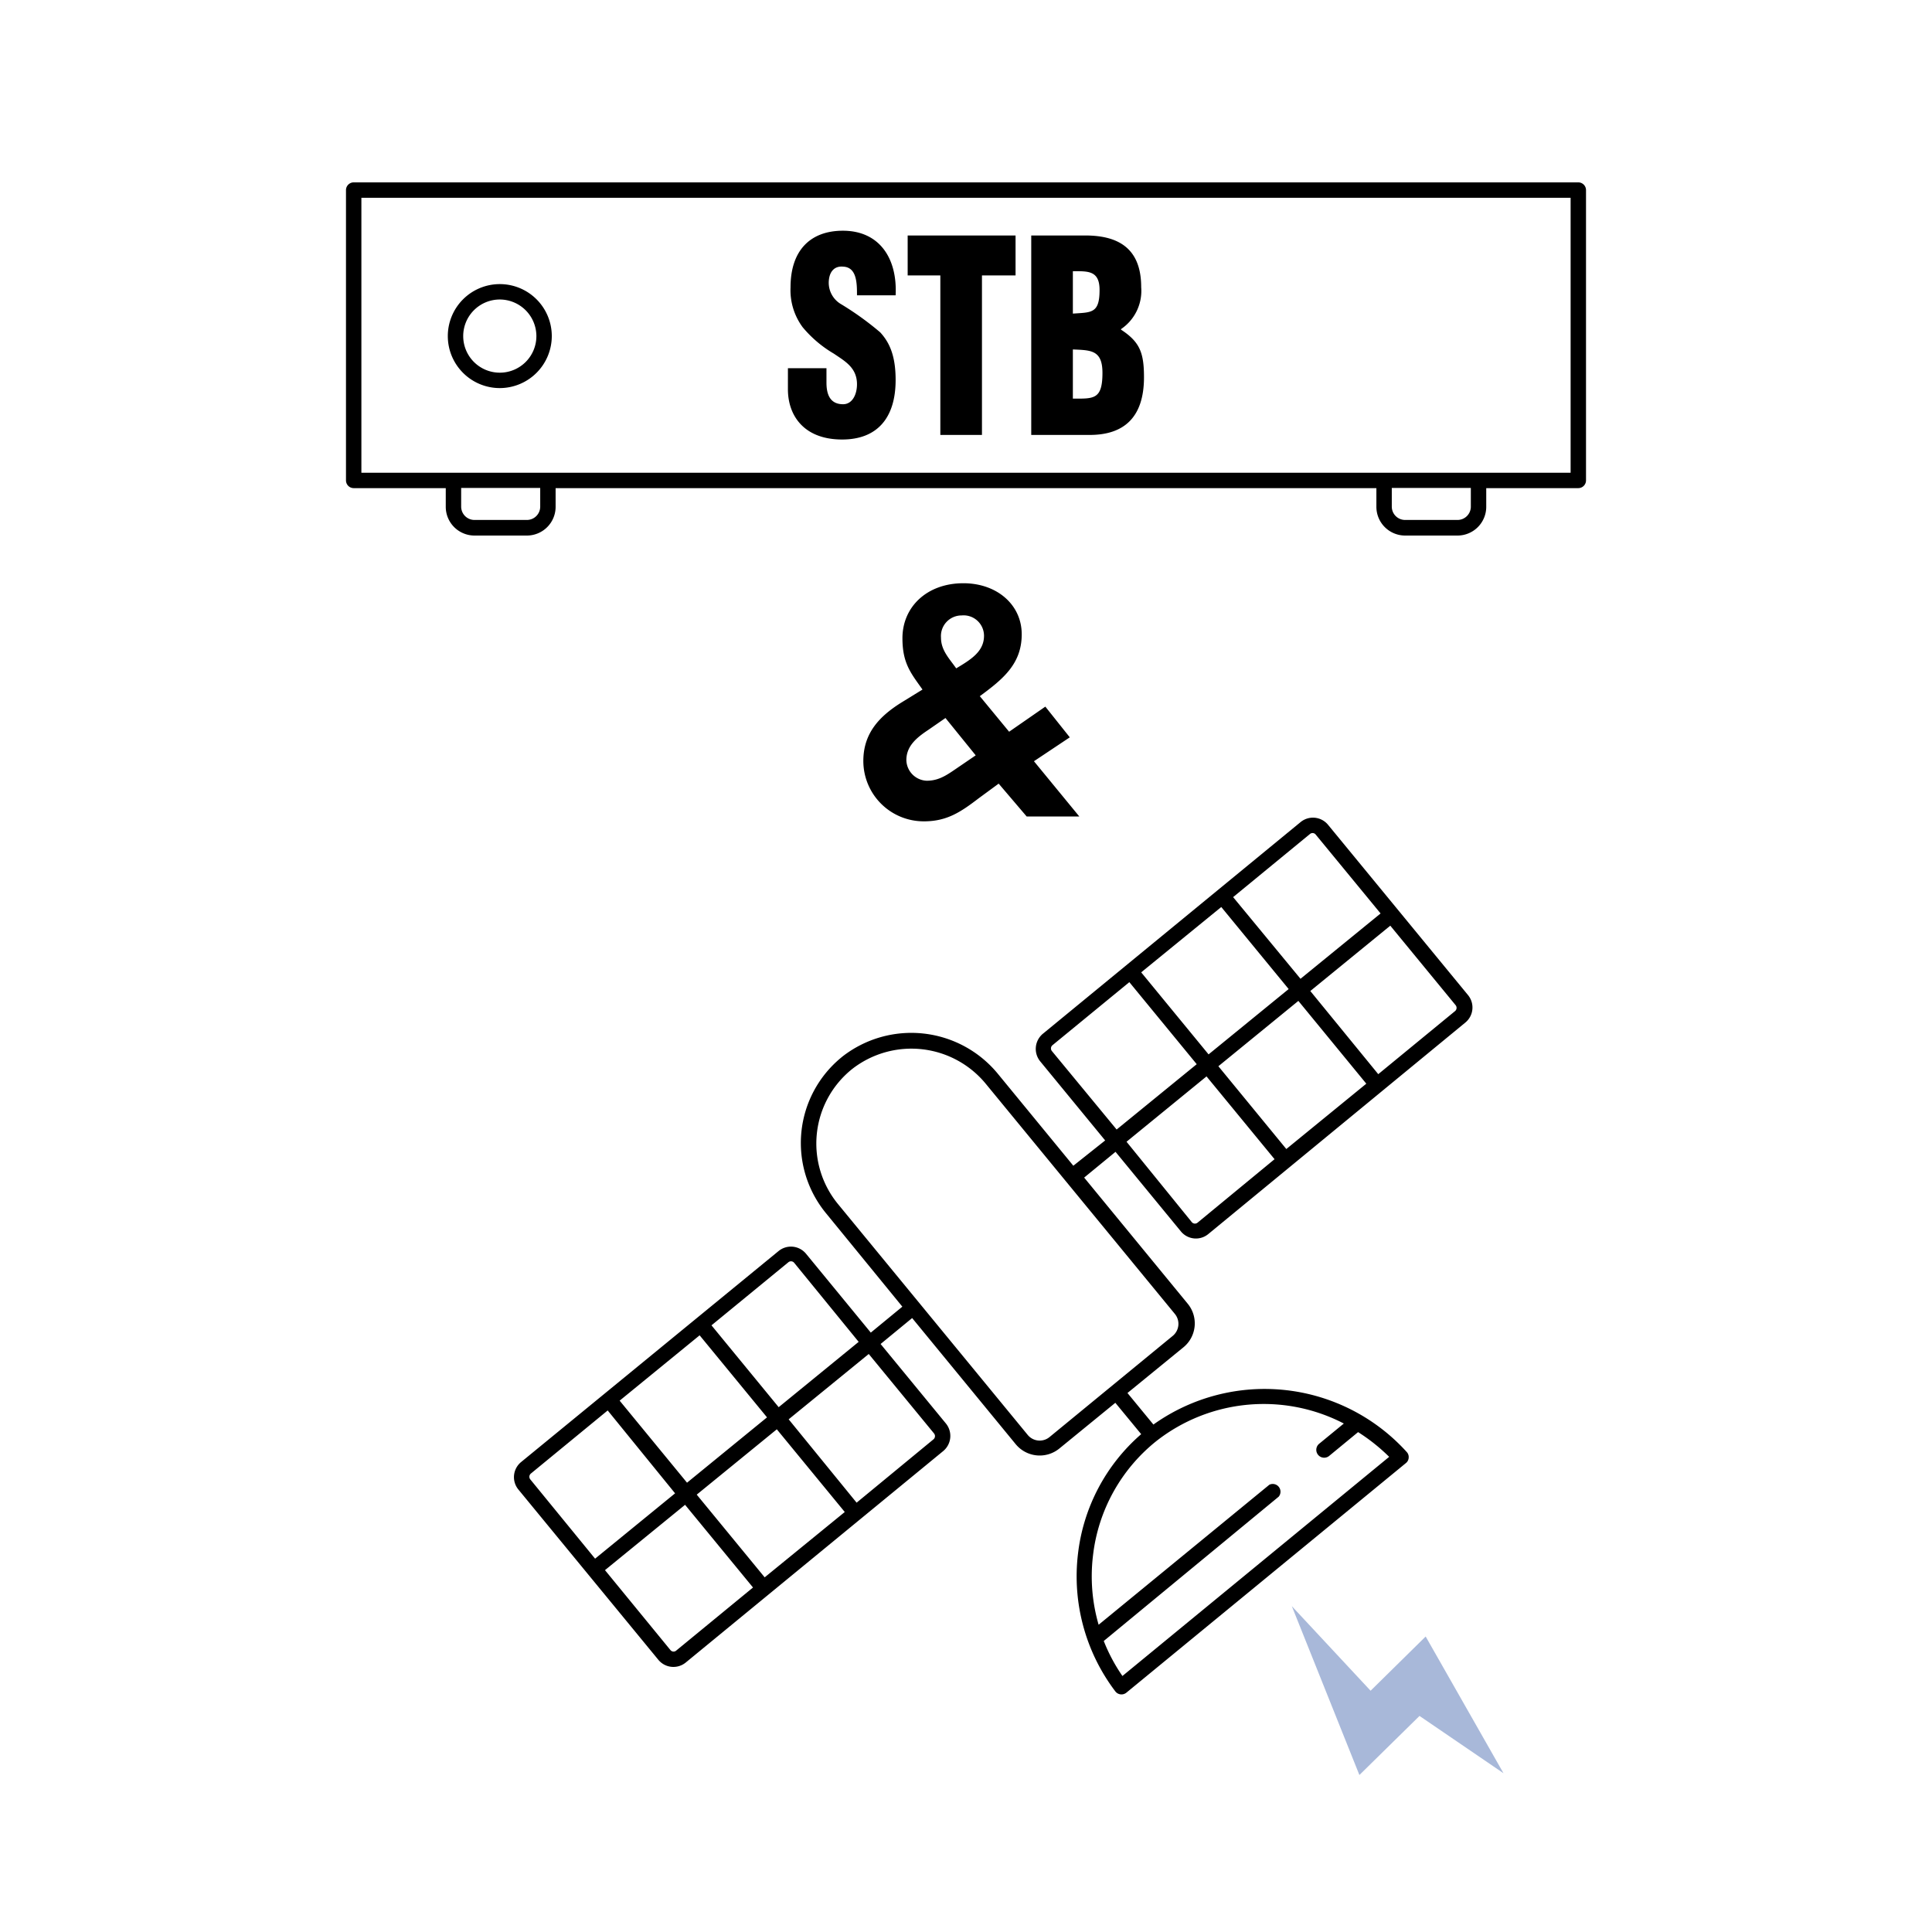
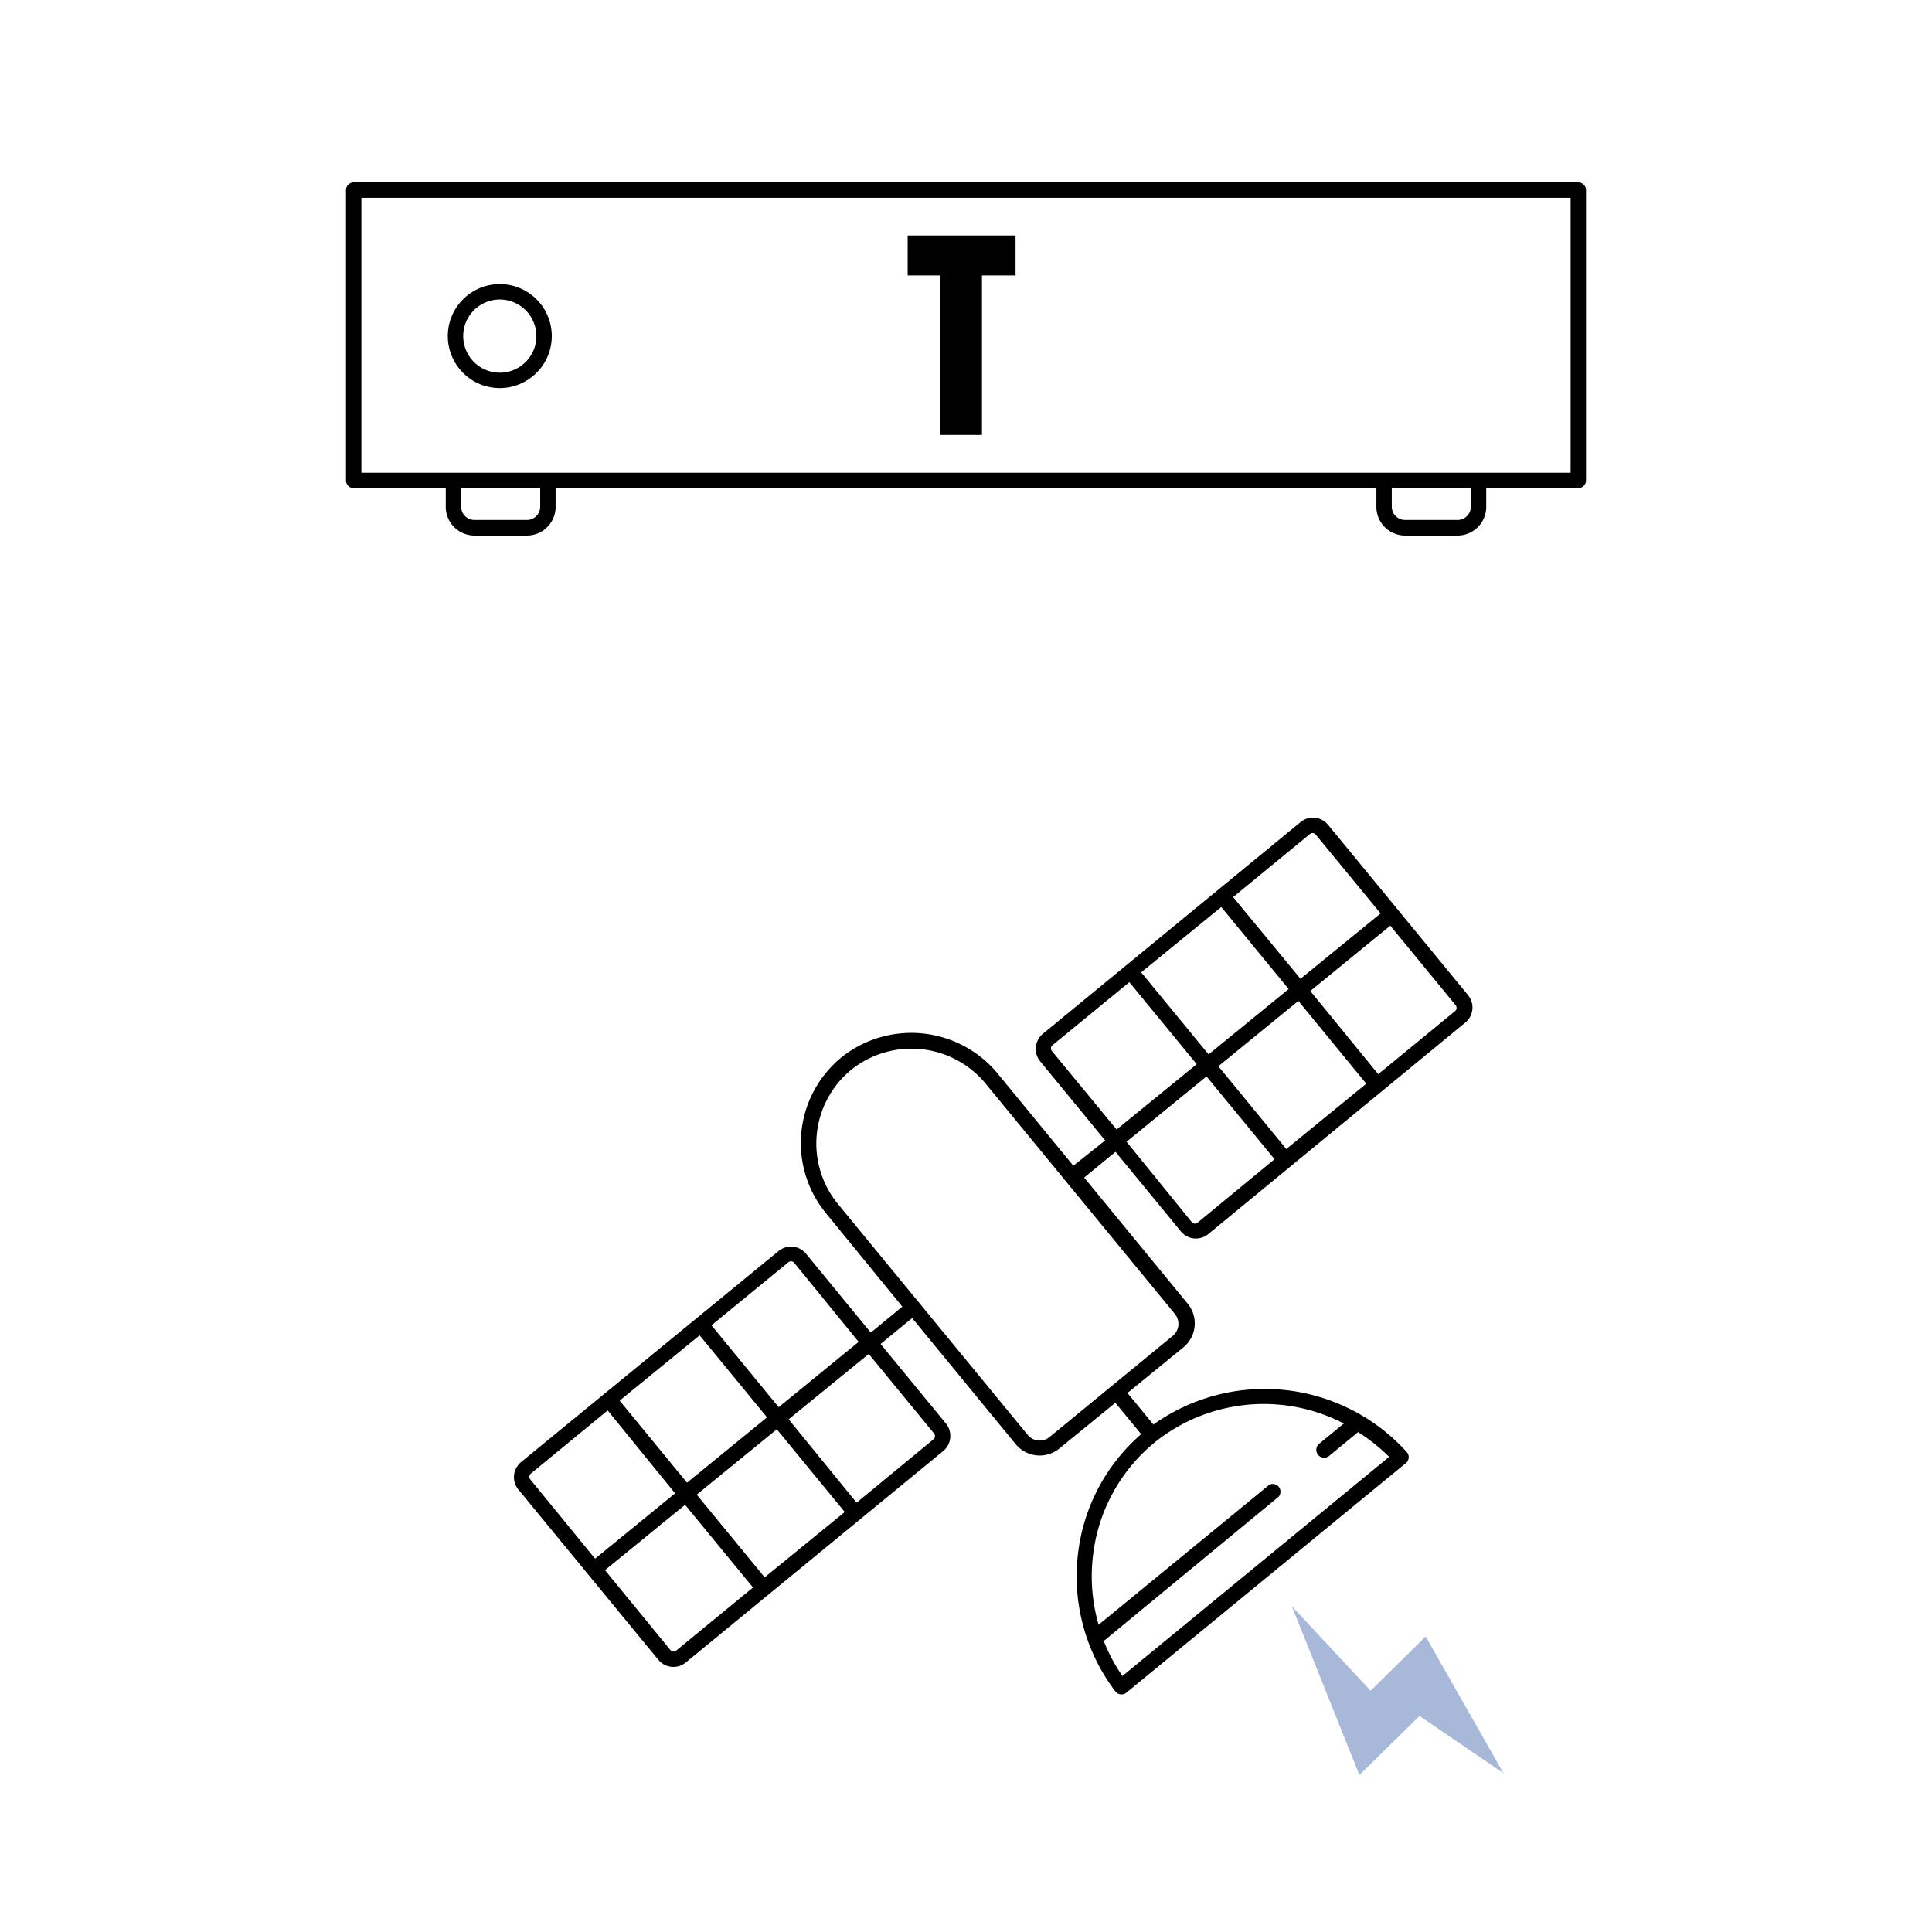
<svg xmlns="http://www.w3.org/2000/svg" viewBox="0 0 207 207">
  <defs>
    <style>.cls-1{fill:#a8b8d9;}</style>
  </defs>
  <g id="icon">
    <path d="M169.1,19.54H37.9a.83.83,0,0,0-.83.82V51.47a.83.83,0,0,0,.83.83h9.86v2a3.08,3.08,0,0,0,3.08,3.08h5.61a3.08,3.08,0,0,0,3.08-3.08v-2h87.94v2a3.08,3.08,0,0,0,3.08,3.08h5.61a3.08,3.08,0,0,0,3.08-3.08v-2h9.86a.83.83,0,0,0,.83-.83V20.36A.83.83,0,0,0,169.1,19.54ZM57.88,54.28a1.43,1.43,0,0,1-1.43,1.43H50.84a1.43,1.43,0,0,1-1.43-1.43v-2h8.47Zm99.71,0a1.43,1.43,0,0,1-1.43,1.43h-5.61a1.43,1.43,0,0,1-1.43-1.43v-2h8.47Zm10.69-3.63H38.72V21.19H168.28Z" />
    <path d="M53.55,41.58A5.57,5.57,0,1,1,59.12,36,5.58,5.58,0,0,1,53.55,41.58Zm0-9.49A3.92,3.92,0,1,0,57.47,36,3.93,3.93,0,0,0,53.55,32.09Z" />
-     <path d="M88.55,39.45V41c0,1.22.36,2.31,1.78,2.31,1,0,1.49-1.06,1.49-2.14,0-1.79-1.31-2.48-2.48-3.28A12.67,12.67,0,0,1,86,35.06a6.67,6.67,0,0,1-1.3-4.27c0-4,2.16-6.07,5.61-6.07,3.88,0,5.85,2.91,5.65,6.92H91.82c0-1.25,0-3-1.47-3.07-.91-.09-1.44.48-1.54,1.42a2.66,2.66,0,0,0,1.34,2.62,32.09,32.09,0,0,1,4.16,3c1,1.09,1.65,2.51,1.65,5.1,0,4.1-2,6.38-5.73,6.38-4.09,0-5.81-2.56-5.81-5.38V39.45Z" />
    <path d="M97.25,25.23h11.56v4.28h-3.6V46.6h-4.46V29.51h-3.5Z" />
-     <path d="M110.49,46.6V25.23h5.78c3.37,0,6,1.23,6,5.53a4.94,4.94,0,0,1-2.16,4.5v.06c2,1.31,2.46,2.45,2.46,5.1,0,4.33-2.18,6.18-5.81,6.18Zm4.46-13c2-.14,2.86,0,2.86-2.54,0-2.11-1.29-2-2.86-2Zm0,9.11c2.23,0,3.17.12,3.17-2.76,0-2.48-1.27-2.42-3.17-2.51Z" />
-     <path d="M96.69,68.38c0-3.36,2.63-5.89,6.53-5.89,3.59,0,6.25,2.3,6.25,5.47s-2,4.8-4.49,6.63l3.14,3.81L112,75.71,114.62,79l-3.84,2.56,4.86,5.92H110l-3-3.52-2.14,1.57C102.94,87,101.46,88,99,88a6.47,6.47,0,0,1-6.5-6.46c0-3,1.73-4.84,4.26-6.38l2.08-1.28C97.59,72.12,96.69,71.07,96.69,68.38Zm7.85,12.55-3.24-4-1.85,1.28c-1.25.83-2.34,1.73-2.34,3.23a2.27,2.27,0,0,0,2.18,2.21c1.44,0,2.33-.74,3.61-1.6Zm.89-12.81a2.19,2.19,0,0,0-2.4-2.18,2.21,2.21,0,0,0-2.21,2.37c0,1.38.9,2.25,1.63,3.3C104,70.68,105.43,69.82,105.43,68.12Z" />
    <path d="M73.47,178.13l27.59-22.66a2.11,2.11,0,0,0,.29-2.95l-7-8.52,3.38-2.78,11.1,13.52a3.33,3.33,0,0,0,4.67.46l6-4.9,2.77,3.36a20,20,0,0,0-6.77,12.81,20.39,20.39,0,0,0,4,14.75.83.83,0,0,0,1.18.14l29.95-24.6a.78.78,0,0,0,.3-.58.79.79,0,0,0-.21-.61,20.53,20.53,0,0,0-27.14-2.94l-2.78-3.38,6-4.9a3.31,3.31,0,0,0,.46-4.66l-11.1-13.52,3.36-2.76,7,8.52a2.08,2.08,0,0,0,2.94.29L157,109.56a2.09,2.09,0,0,0,.29-2.94l-15-18.25a2.09,2.09,0,0,0-2.94-.29l-27.59,22.66a2.11,2.11,0,0,0-.29,3l6.94,8.45L115,124.9l-8.07-9.83a12,12,0,0,0-16.68-1.86l-.12.1A11.85,11.85,0,0,0,88.51,130l8.17,10-3.38,2.78-6.94-8.45a2.09,2.09,0,0,0-2.94-.29L55.83,156.65a2.09,2.09,0,0,0-.29,2.94l15,18.25A2.09,2.09,0,0,0,73.47,178.13Zm70.5-25.6-2.62,2.15A.83.83,0,0,0,142.4,156l3.11-2.56a19.87,19.87,0,0,1,3.33,2.65l-28.58,23.48a18.49,18.49,0,0,1-2-3.75L137,160.36a.83.83,0,0,0-1-1.28l-18.29,15a18.61,18.61,0,0,1-.6-7.44,18.38,18.38,0,0,1,6.8-12.25A18.64,18.64,0,0,1,144,152.53ZM132.12,96.12l8.23-6.76a.43.43,0,0,1,.62.06l6.95,8.45-8.58,7Zm8.27,10.06,8.57-7,7,8.52a.45.45,0,0,1-.06.63l-8.23,6.76Zm-18.12-2,8.58-7,7.22,8.79-8.58,7Zm8.27,10.06,8.57-7,7.28,8.87-8.57,7Zm-17.84-1.63a.45.45,0,0,1,.06-.62l8.24-6.76,7.22,8.79-8.58,7Zm8,9.72,8.57-7,7.29,8.87L128.31,131a.44.44,0,0,1-.62-.06ZM89.78,129a10.22,10.22,0,0,1,1.52-14.46,10.32,10.32,0,0,1,14.36,1.63l20.22,24.61a1.67,1.67,0,0,1-.23,2.35l-13.2,10.84a1.66,1.66,0,0,1-2.34-.23ZM76.23,142l8.24-6.76a.44.44,0,0,1,.62.06L92,143.77l-8.57,7Zm8.27,10.07,8.58-7,7,8.52a.45.45,0,0,1-.06.62L91.78,161Zm-18.11-2,8.57-7,7.22,8.79-8.57,7Zm8.26,10.07,8.58-7L90.51,162l-8.58,7Zm-17.83-1.63a.45.45,0,0,1,.06-.63l8.23-6.76L72.33,160,63.76,167Zm8,9.72,8.58-7,7.28,8.86-8.23,6.76a.43.43,0,0,1-.62-.06Z" />
    <path class="cls-1" d="M145.65,190.18l6.44-6.33,9,6.14-8.34-14.65-5.9,5.81-8.44-9.06Z" />
  </g>
</svg>